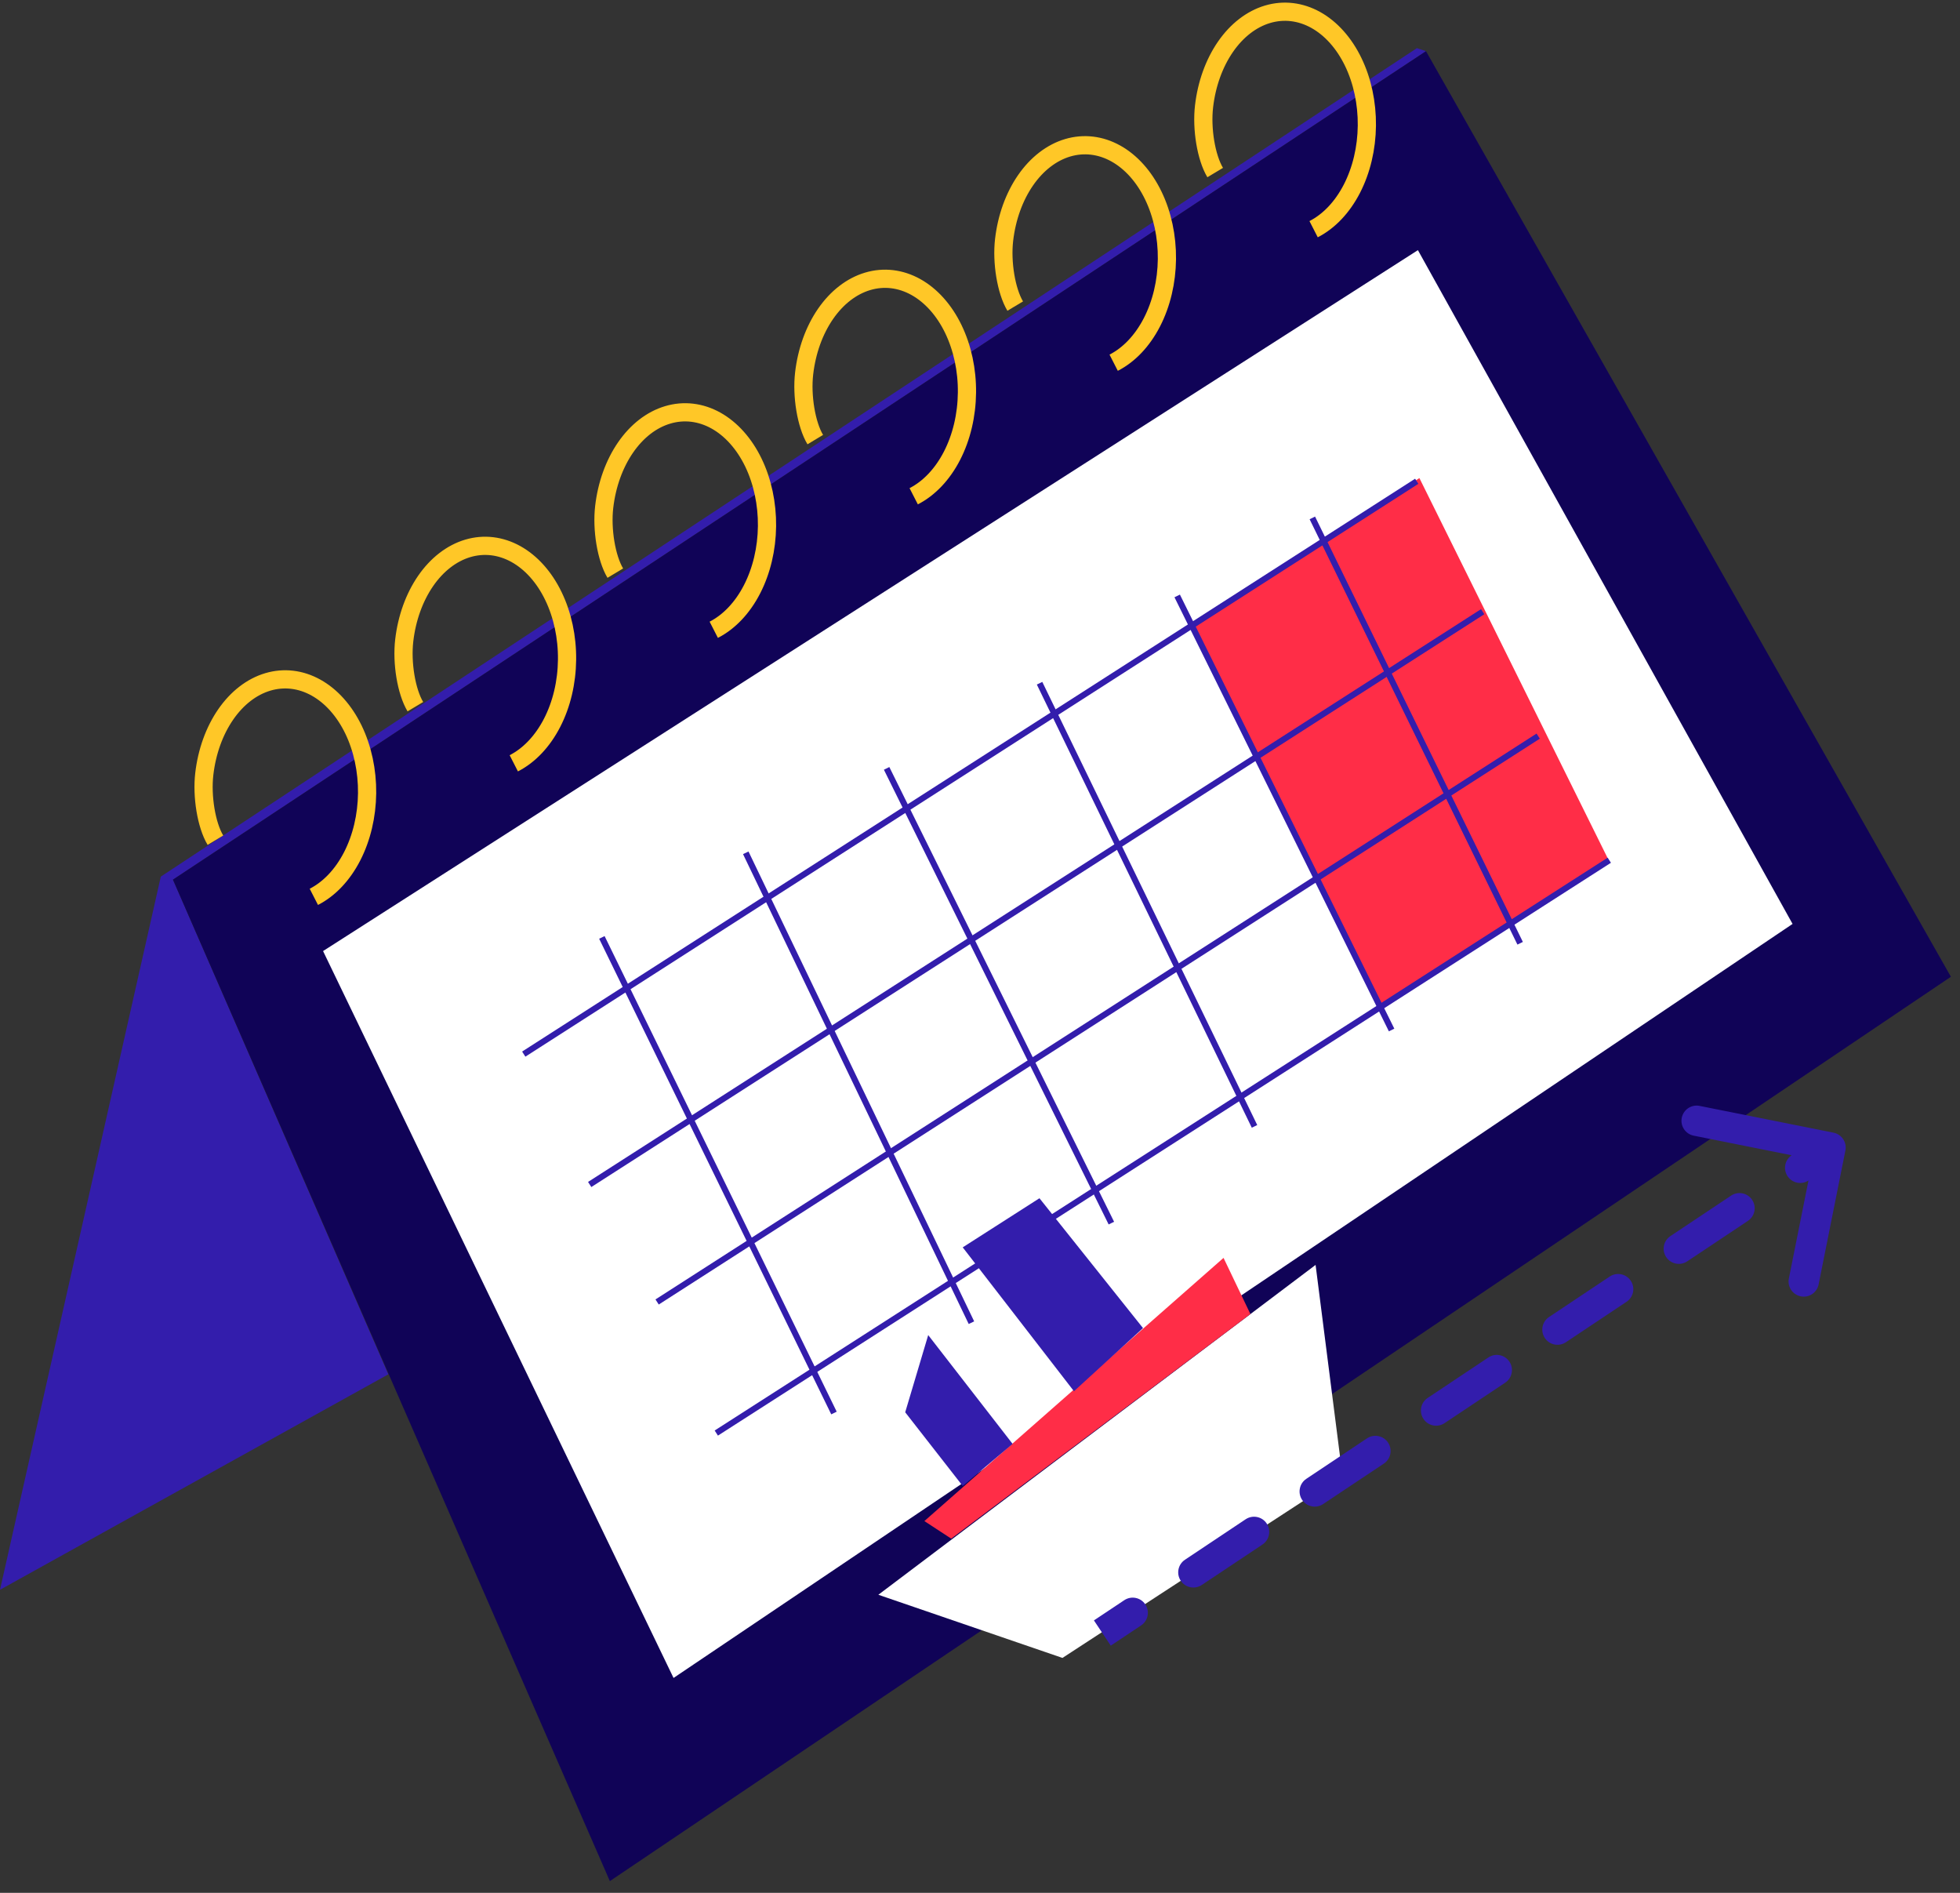
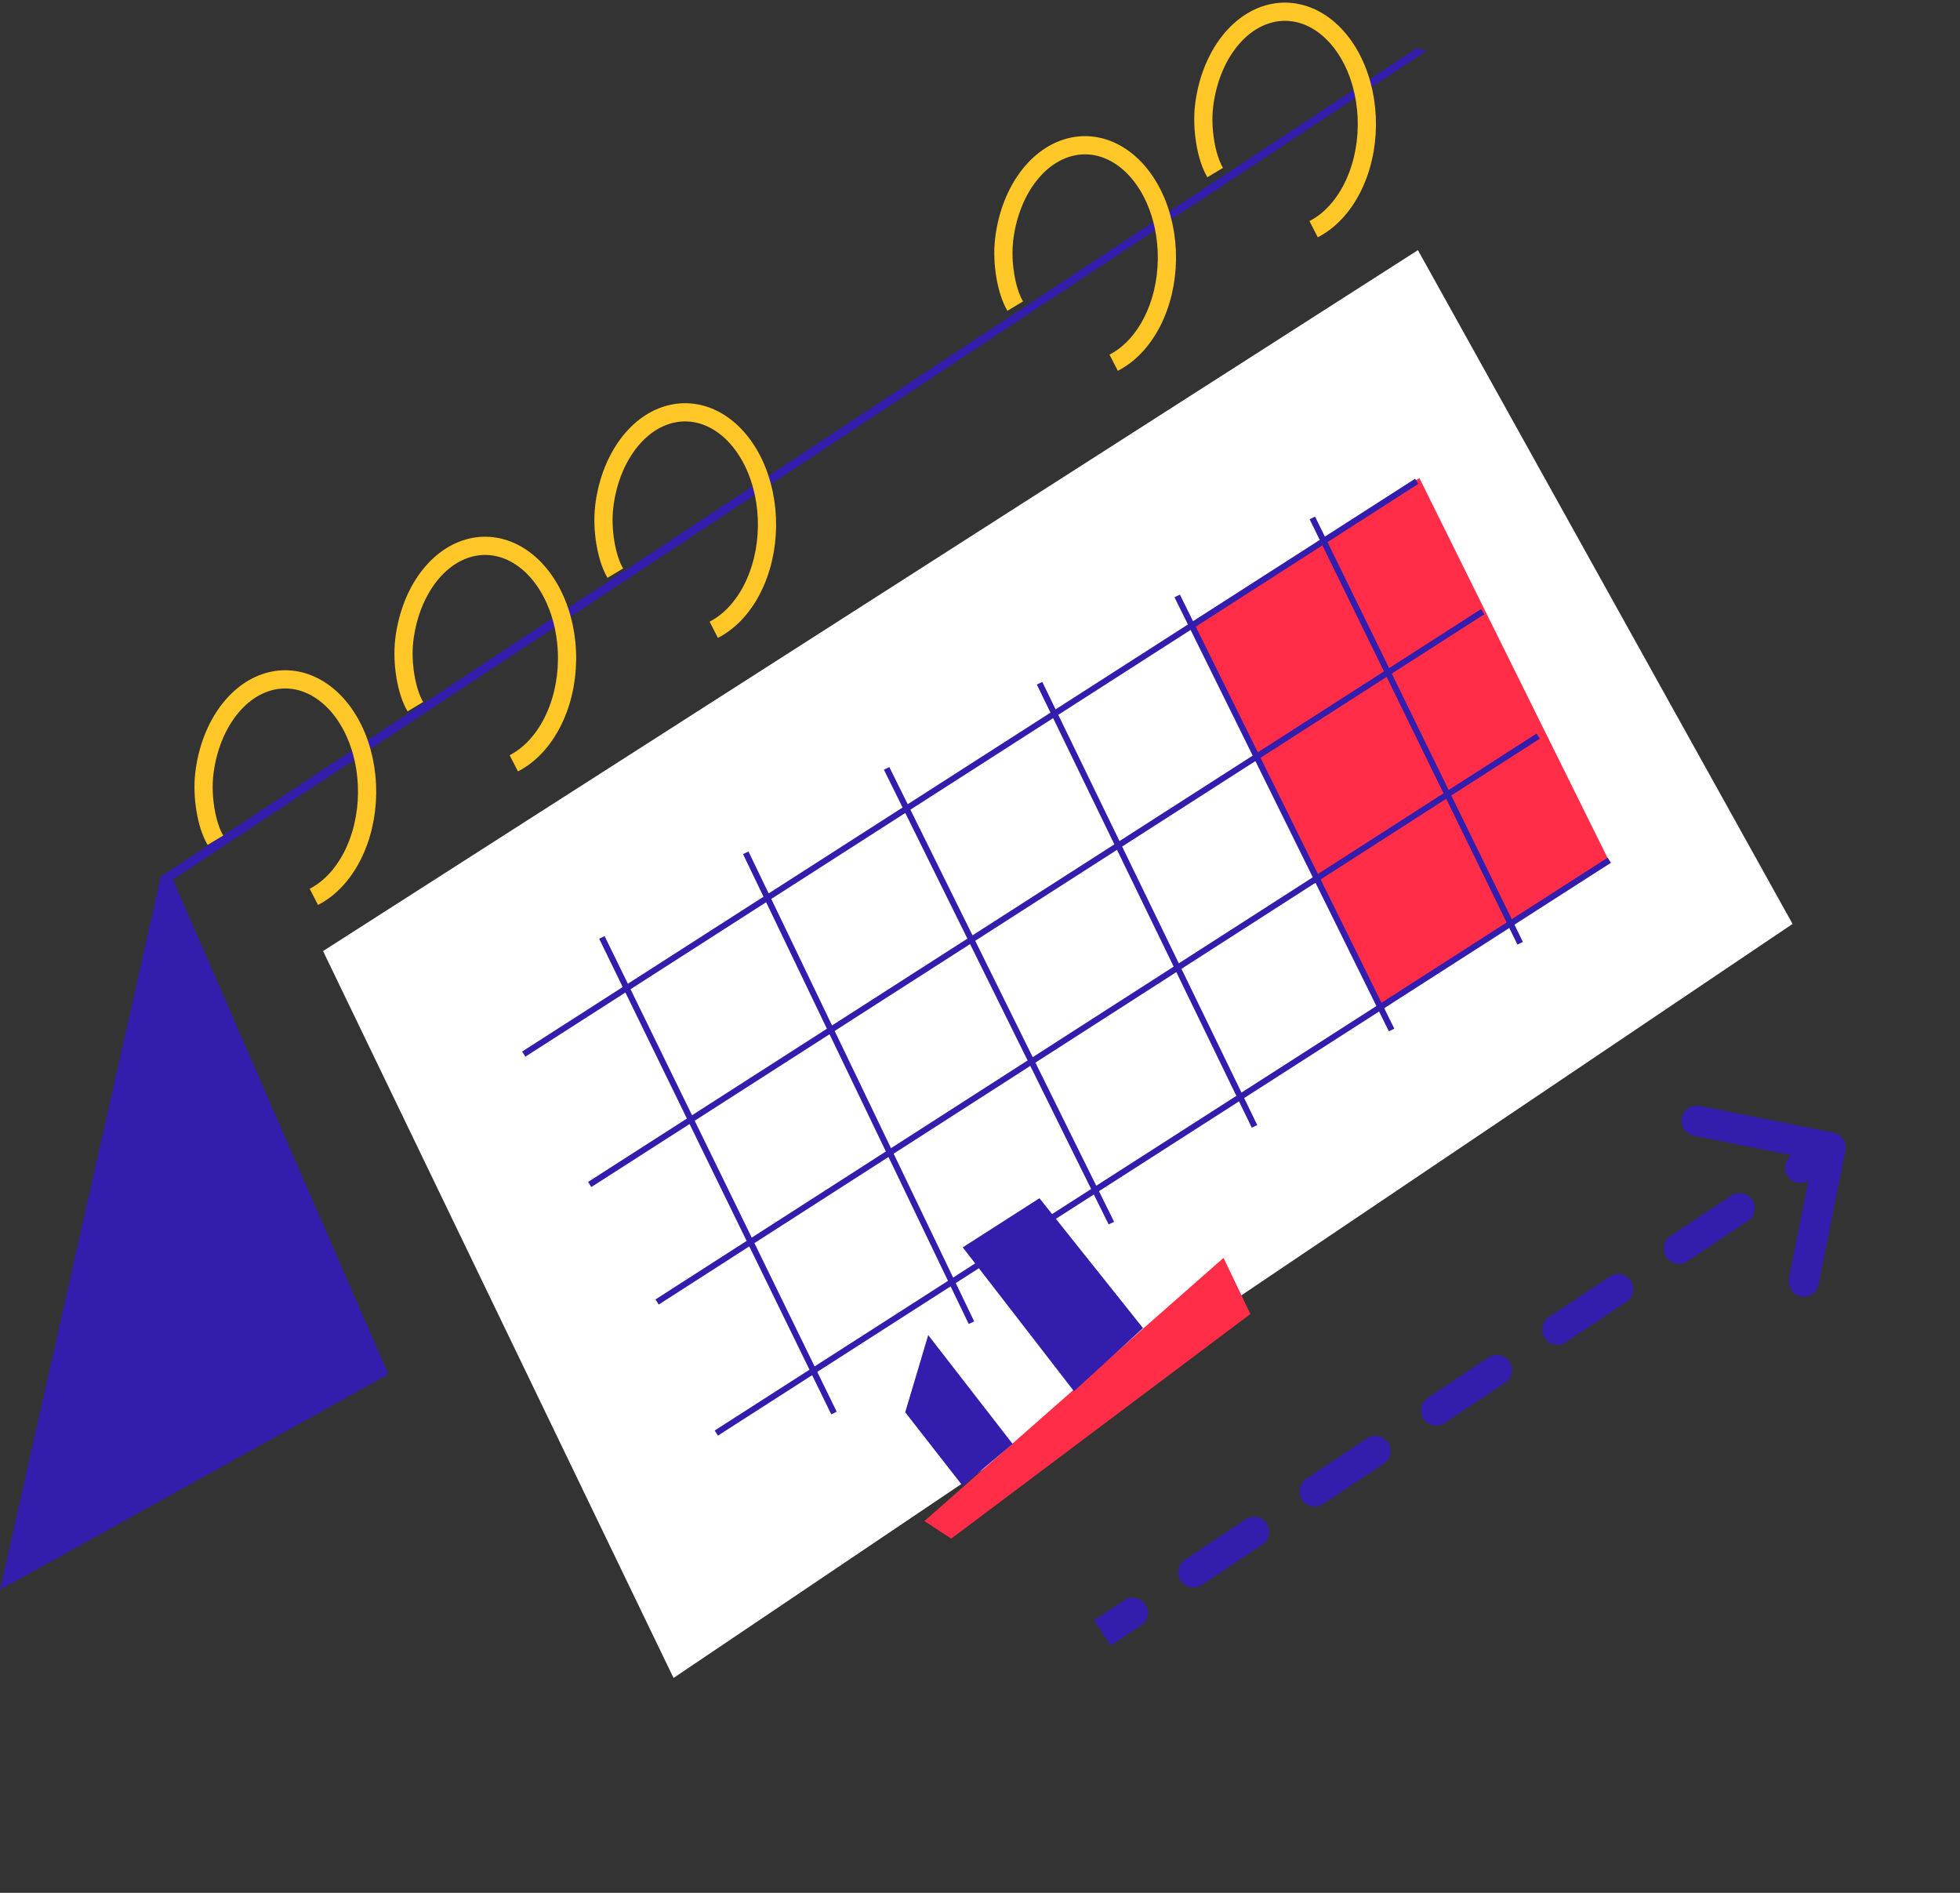
<svg xmlns="http://www.w3.org/2000/svg" width="87" height="84" viewBox="0 0 87 84" fill="none">
  <rect x="0" y="0" width="87" height="84" fill="#333333" stroke="none" />
  <path d="M0 70.551L7.138 38.902L62.893 2.136L63.297 2.271L7.676 39.037L17.238 60.989L0 70.551Z" fill="#331DAC" />
-   <path d="M86.596 43.347L63.297 2.271L7.677 39.037L27.07 83.48L86.596 43.347Z" fill="#100357" />
  <path d="M13.931 39.8C14.617 39.449 15.21 38.822 15.631 38.002C16.053 37.181 16.284 36.206 16.295 35.202C16.305 34.199 16.094 33.215 15.69 32.378C15.285 31.542 14.706 30.892 14.027 30.515C13.349 30.137 12.603 30.049 11.887 30.262C11.172 30.475 10.52 30.979 10.017 31.708C9.514 32.437 9.183 33.357 9.068 34.348C8.953 35.339 9.158 36.613 9.562 37.286" stroke="#FFC727" stroke-width="0.808" />
  <path d="M22.806 33.874C23.492 33.523 24.085 32.896 24.507 32.076C24.929 31.256 25.16 30.28 25.17 29.277C25.181 28.273 24.97 27.289 24.565 26.453C24.161 25.616 23.581 24.967 22.903 24.589C22.224 24.212 21.479 24.123 20.763 24.336C20.047 24.549 19.395 25.053 18.892 25.782C18.389 26.512 18.058 27.432 17.943 28.423C17.828 29.414 18.033 30.687 18.437 31.361" stroke="#FFC727" stroke-width="0.808" />
  <path d="M31.682 27.948C32.368 27.597 32.961 26.971 33.382 26.15C33.804 25.33 34.035 24.354 34.046 23.351C34.056 22.348 33.845 21.363 33.441 20.527C33.036 19.691 32.457 19.041 31.778 18.663C31.1 18.286 30.354 18.198 29.639 18.411C28.923 18.623 28.271 19.127 27.768 19.857C27.265 20.586 26.934 21.506 26.819 22.497C26.704 23.488 26.909 24.762 27.312 25.435" stroke="#FFC727" stroke-width="0.808" />
-   <path d="M40.557 22.023C41.243 21.672 41.836 21.045 42.258 20.225C42.68 19.404 42.911 18.429 42.921 17.425C42.932 16.422 42.721 15.438 42.316 14.601C41.912 13.765 41.332 13.116 40.654 12.738C39.975 12.36 39.23 12.272 38.514 12.485C37.798 12.698 37.146 13.202 36.643 13.931C36.14 14.66 35.809 15.58 35.694 16.571C35.579 17.562 35.784 18.836 36.188 19.509" stroke="#FFC727" stroke-width="0.808" />
  <path d="M49.433 16.097C50.119 15.746 50.712 15.119 51.133 14.299C51.555 13.479 51.786 12.503 51.797 11.5C51.807 10.496 51.596 9.512 51.192 8.676C50.787 7.839 50.208 7.19 49.529 6.812C48.851 6.434 48.105 6.346 47.389 6.559C46.674 6.772 46.022 7.276 45.519 8.005C45.016 8.734 44.685 9.655 44.57 10.646C44.455 11.636 44.66 12.91 45.063 13.584" stroke="#FFC727" stroke-width="0.808" />
  <path d="M58.308 10.171C58.994 9.82 59.587 9.193 60.009 8.373C60.43 7.553 60.662 6.577 60.672 5.574C60.682 4.571 60.472 3.586 60.067 2.75C59.662 1.913 59.083 1.264 58.404 0.886C57.726 0.509 56.98 0.421 56.265 0.633C55.549 0.846 54.897 1.35 54.394 2.079C53.891 2.809 53.56 3.729 53.445 4.72C53.33 5.711 53.535 6.984 53.939 7.658" stroke="#FFC727" stroke-width="0.808" />
  <path d="M62.938 11.101L14.34 42.206L29.897 74.464L79.568 41.002L62.938 11.101Z" fill="white" />
  <path d="M26.716 41.6L37.018 62.706" stroke="#331DAC" stroke-width="0.269" />
  <path d="M33.103 37.846L43.12 58.698" stroke="#331DAC" stroke-width="0.269" />
  <path d="M39.355 34.099L49.331 54.279" stroke="#331DAC" stroke-width="0.269" />
  <path d="M46.144 30.32L55.685 49.986" stroke="#331DAC" stroke-width="0.269" />
  <path d="M63.004 21.216L52.872 27.758L61.311 44.793L71.443 38.25L63.004 21.216Z" fill="#FF2D47" />
  <path d="M52.253 26.446L61.77 45.709" stroke="#331DAC" stroke-width="0.269" />
  <path d="M58.252 22.984L67.476 41.86" stroke="#331DAC" stroke-width="0.269" />
  <path d="M23.248 46.779L62.886 21.358" stroke="#331DAC" stroke-width="0.269" />
  <path d="M26.175 52.565L65.813 27.145" stroke="#331DAC" stroke-width="0.269" />
  <path d="M29.168 57.779L68.277 32.667" stroke="#331DAC" stroke-width="0.269" />
  <path d="M31.795 63.596L71.433 38.175" stroke="#331DAC" stroke-width="0.269" />
-   <path d="M47.16 73.575L38.988 70.772L58.396 56.134L59.588 65.477L47.16 73.575Z" fill="white" />
  <path d="M42.223 68.281L41.031 67.502L54.31 55.822L55.502 58.314L42.223 68.281Z" fill="#FF2D47" />
  <path d="M42.733 65.945L40.18 62.674L41.201 59.248L44.947 64.076L42.733 65.945Z" fill="#331DAC" />
  <path d="M42.733 55.355L46.139 53.175L50.735 58.937L47.671 61.74L42.733 55.355Z" fill="#331DAC" />
  <path d="M81.913 51.058C81.986 50.694 81.75 50.339 81.385 50.266L75.442 49.077C75.078 49.004 74.723 49.241 74.65 49.605C74.577 49.97 74.814 50.325 75.178 50.398L80.461 51.455L79.404 56.737C79.331 57.102 79.567 57.456 79.932 57.529C80.296 57.602 80.651 57.366 80.724 57.001L81.913 51.058ZM50.651 72.133C50.961 71.927 51.044 71.509 50.838 71.2C50.632 70.89 50.214 70.807 49.904 71.013L50.651 72.133ZM52.598 69.218C52.288 69.424 52.205 69.842 52.411 70.151C52.617 70.461 53.035 70.544 53.345 70.338L52.598 69.218ZM56.038 68.543C56.348 68.336 56.431 67.918 56.225 67.609C56.019 67.299 55.601 67.216 55.291 67.422L56.038 68.543ZM57.985 65.627C57.675 65.833 57.592 66.251 57.798 66.561C58.004 66.87 58.422 66.954 58.732 66.747L57.985 65.627ZM61.425 64.952C61.735 64.746 61.818 64.328 61.612 64.018C61.406 63.709 60.988 63.625 60.678 63.831L61.425 64.952ZM63.372 62.036C63.062 62.242 62.979 62.66 63.185 62.97C63.391 63.279 63.809 63.363 64.119 63.157L63.372 62.036ZM66.812 61.361C67.122 61.155 67.205 60.737 66.999 60.427C66.793 60.118 66.375 60.034 66.065 60.241L66.812 61.361ZM68.759 58.445C68.449 58.651 68.366 59.069 68.572 59.379C68.778 59.688 69.196 59.772 69.506 59.566L68.759 58.445ZM72.199 57.77C72.509 57.564 72.592 57.146 72.386 56.837C72.18 56.527 71.762 56.444 71.452 56.65L72.199 57.77ZM74.146 54.855C73.836 55.061 73.753 55.479 73.959 55.788C74.165 56.098 74.583 56.181 74.893 55.975L74.146 54.855ZM77.586 54.18C77.896 53.973 77.979 53.555 77.773 53.246C77.567 52.937 77.149 52.853 76.839 53.059L77.586 54.18ZM79.533 51.264C79.223 51.47 79.14 51.888 79.346 52.197C79.552 52.507 79.97 52.591 80.28 52.384L79.533 51.264ZM49.304 73.031L50.651 72.133L49.904 71.013L48.557 71.91L49.304 73.031ZM53.345 70.338L56.038 68.543L55.291 67.422L52.598 69.218L53.345 70.338ZM58.732 66.747L61.425 64.952L60.678 63.831L57.985 65.627L58.732 66.747ZM64.119 63.157L66.812 61.361L66.065 60.241L63.372 62.036L64.119 63.157ZM69.506 59.566L72.199 57.77L71.452 56.65L68.759 58.445L69.506 59.566ZM74.893 55.975L77.586 54.18L76.839 53.059L74.146 54.855L74.893 55.975ZM80.28 52.384L81.626 51.487L80.879 50.366L79.533 51.264L80.28 52.384ZM81.913 51.058C81.986 50.694 81.75 50.339 81.385 50.266L75.442 49.077C75.078 49.004 74.723 49.241 74.65 49.605C74.577 49.97 74.814 50.325 75.178 50.398L80.461 51.455L79.404 56.737C79.331 57.102 79.567 57.456 79.932 57.529C80.296 57.602 80.651 57.366 80.724 57.001L81.913 51.058ZM50.651 72.133C50.961 71.927 51.044 71.509 50.838 71.2C50.632 70.89 50.214 70.807 49.904 71.013L50.651 72.133ZM52.598 69.218C52.288 69.424 52.205 69.842 52.411 70.151C52.617 70.461 53.035 70.544 53.345 70.338L52.598 69.218ZM56.038 68.543C56.348 68.336 56.431 67.918 56.225 67.609C56.019 67.299 55.601 67.216 55.291 67.422L56.038 68.543ZM57.985 65.627C57.675 65.833 57.592 66.251 57.798 66.561C58.004 66.87 58.422 66.954 58.732 66.747L57.985 65.627ZM61.425 64.952C61.735 64.746 61.818 64.328 61.612 64.018C61.406 63.709 60.988 63.625 60.678 63.831L61.425 64.952ZM63.372 62.036C63.062 62.242 62.979 62.66 63.185 62.97C63.391 63.279 63.809 63.363 64.119 63.157L63.372 62.036ZM66.812 61.361C67.122 61.155 67.205 60.737 66.999 60.427C66.793 60.118 66.375 60.034 66.065 60.241L66.812 61.361ZM68.759 58.445C68.449 58.651 68.366 59.069 68.572 59.379C68.778 59.688 69.196 59.772 69.506 59.566L68.759 58.445ZM72.199 57.77C72.509 57.564 72.592 57.146 72.386 56.837C72.18 56.527 71.762 56.444 71.452 56.65L72.199 57.77ZM74.146 54.855C73.836 55.061 73.753 55.479 73.959 55.788C74.165 56.098 74.583 56.181 74.893 55.975L74.146 54.855ZM77.586 54.18C77.896 53.973 77.979 53.555 77.773 53.246C77.567 52.937 77.149 52.853 76.839 53.059L77.586 54.18ZM79.533 51.264C79.223 51.47 79.14 51.888 79.346 52.197C79.552 52.507 79.97 52.591 80.28 52.384L79.533 51.264ZM49.304 73.031L50.651 72.133L49.904 71.013L48.557 71.91L49.304 73.031ZM53.345 70.338L56.038 68.543L55.291 67.422L52.598 69.218L53.345 70.338ZM58.732 66.747L61.425 64.952L60.678 63.831L57.985 65.627L58.732 66.747ZM64.119 63.157L66.812 61.361L66.065 60.241L63.372 62.036L64.119 63.157ZM69.506 59.566L72.199 57.77L71.452 56.65L68.759 58.445L69.506 59.566ZM74.893 55.975L77.586 54.18L76.839 53.059L74.146 54.855L74.893 55.975ZM80.28 52.384L81.626 51.487L80.879 50.366L79.533 51.264L80.28 52.384Z" fill="#331DAC" />
</svg>